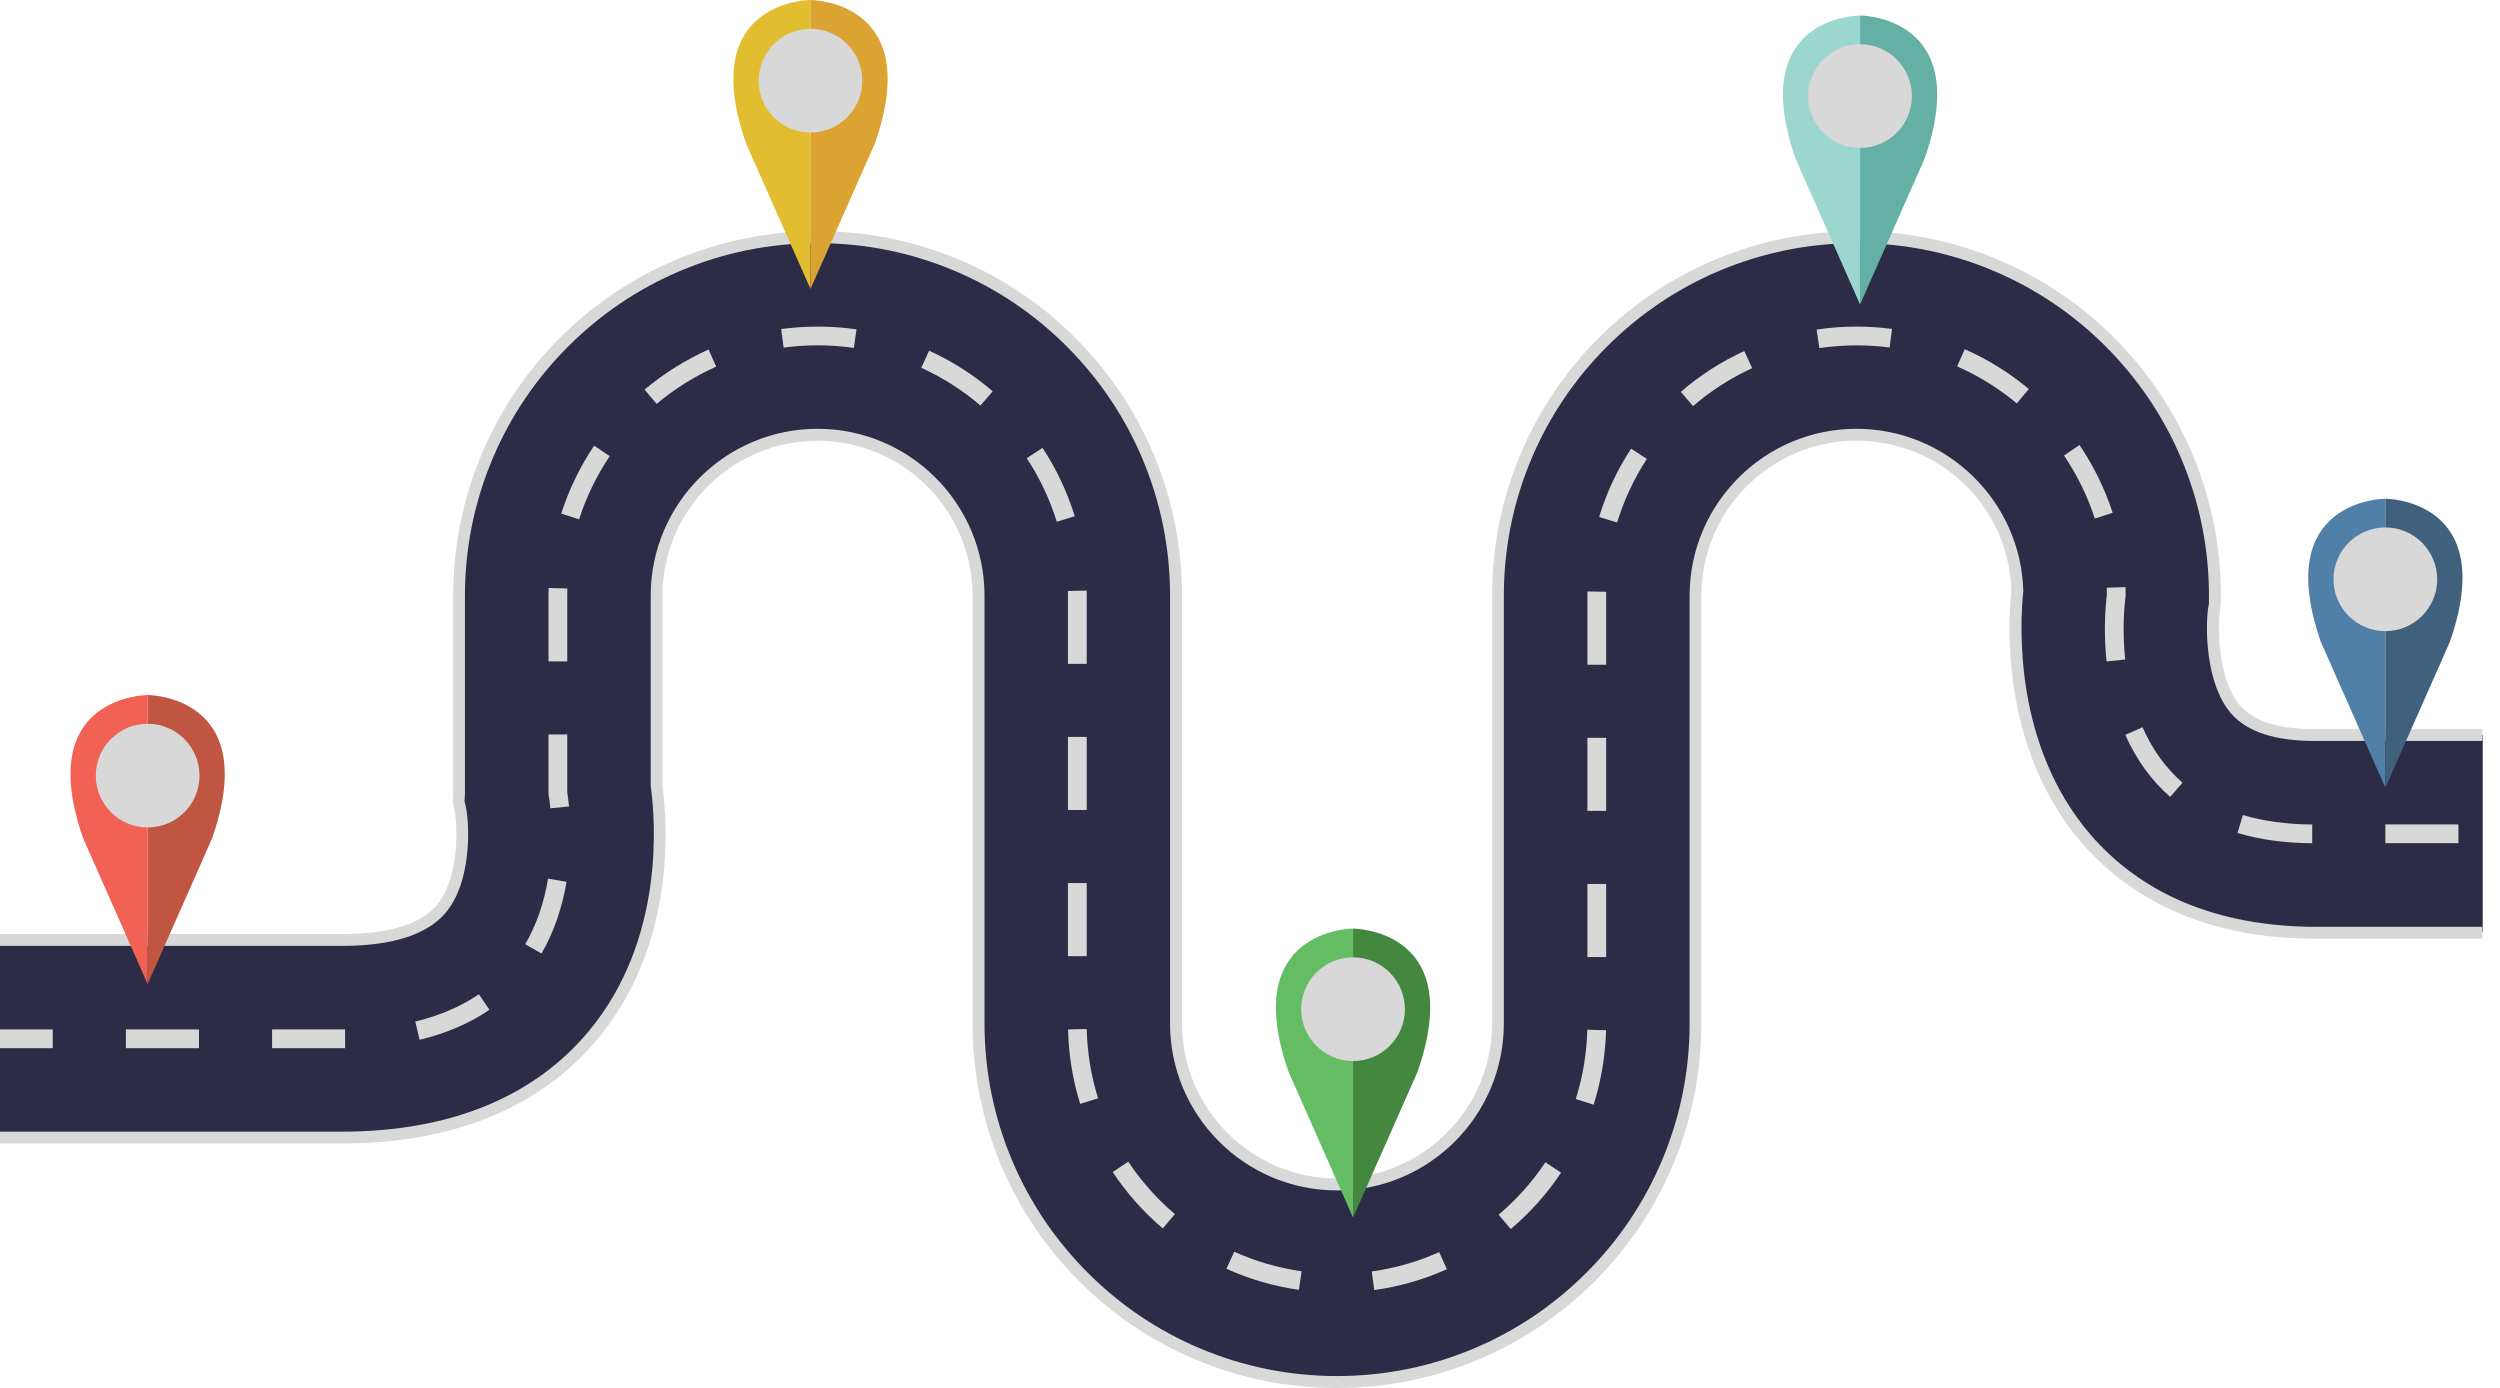
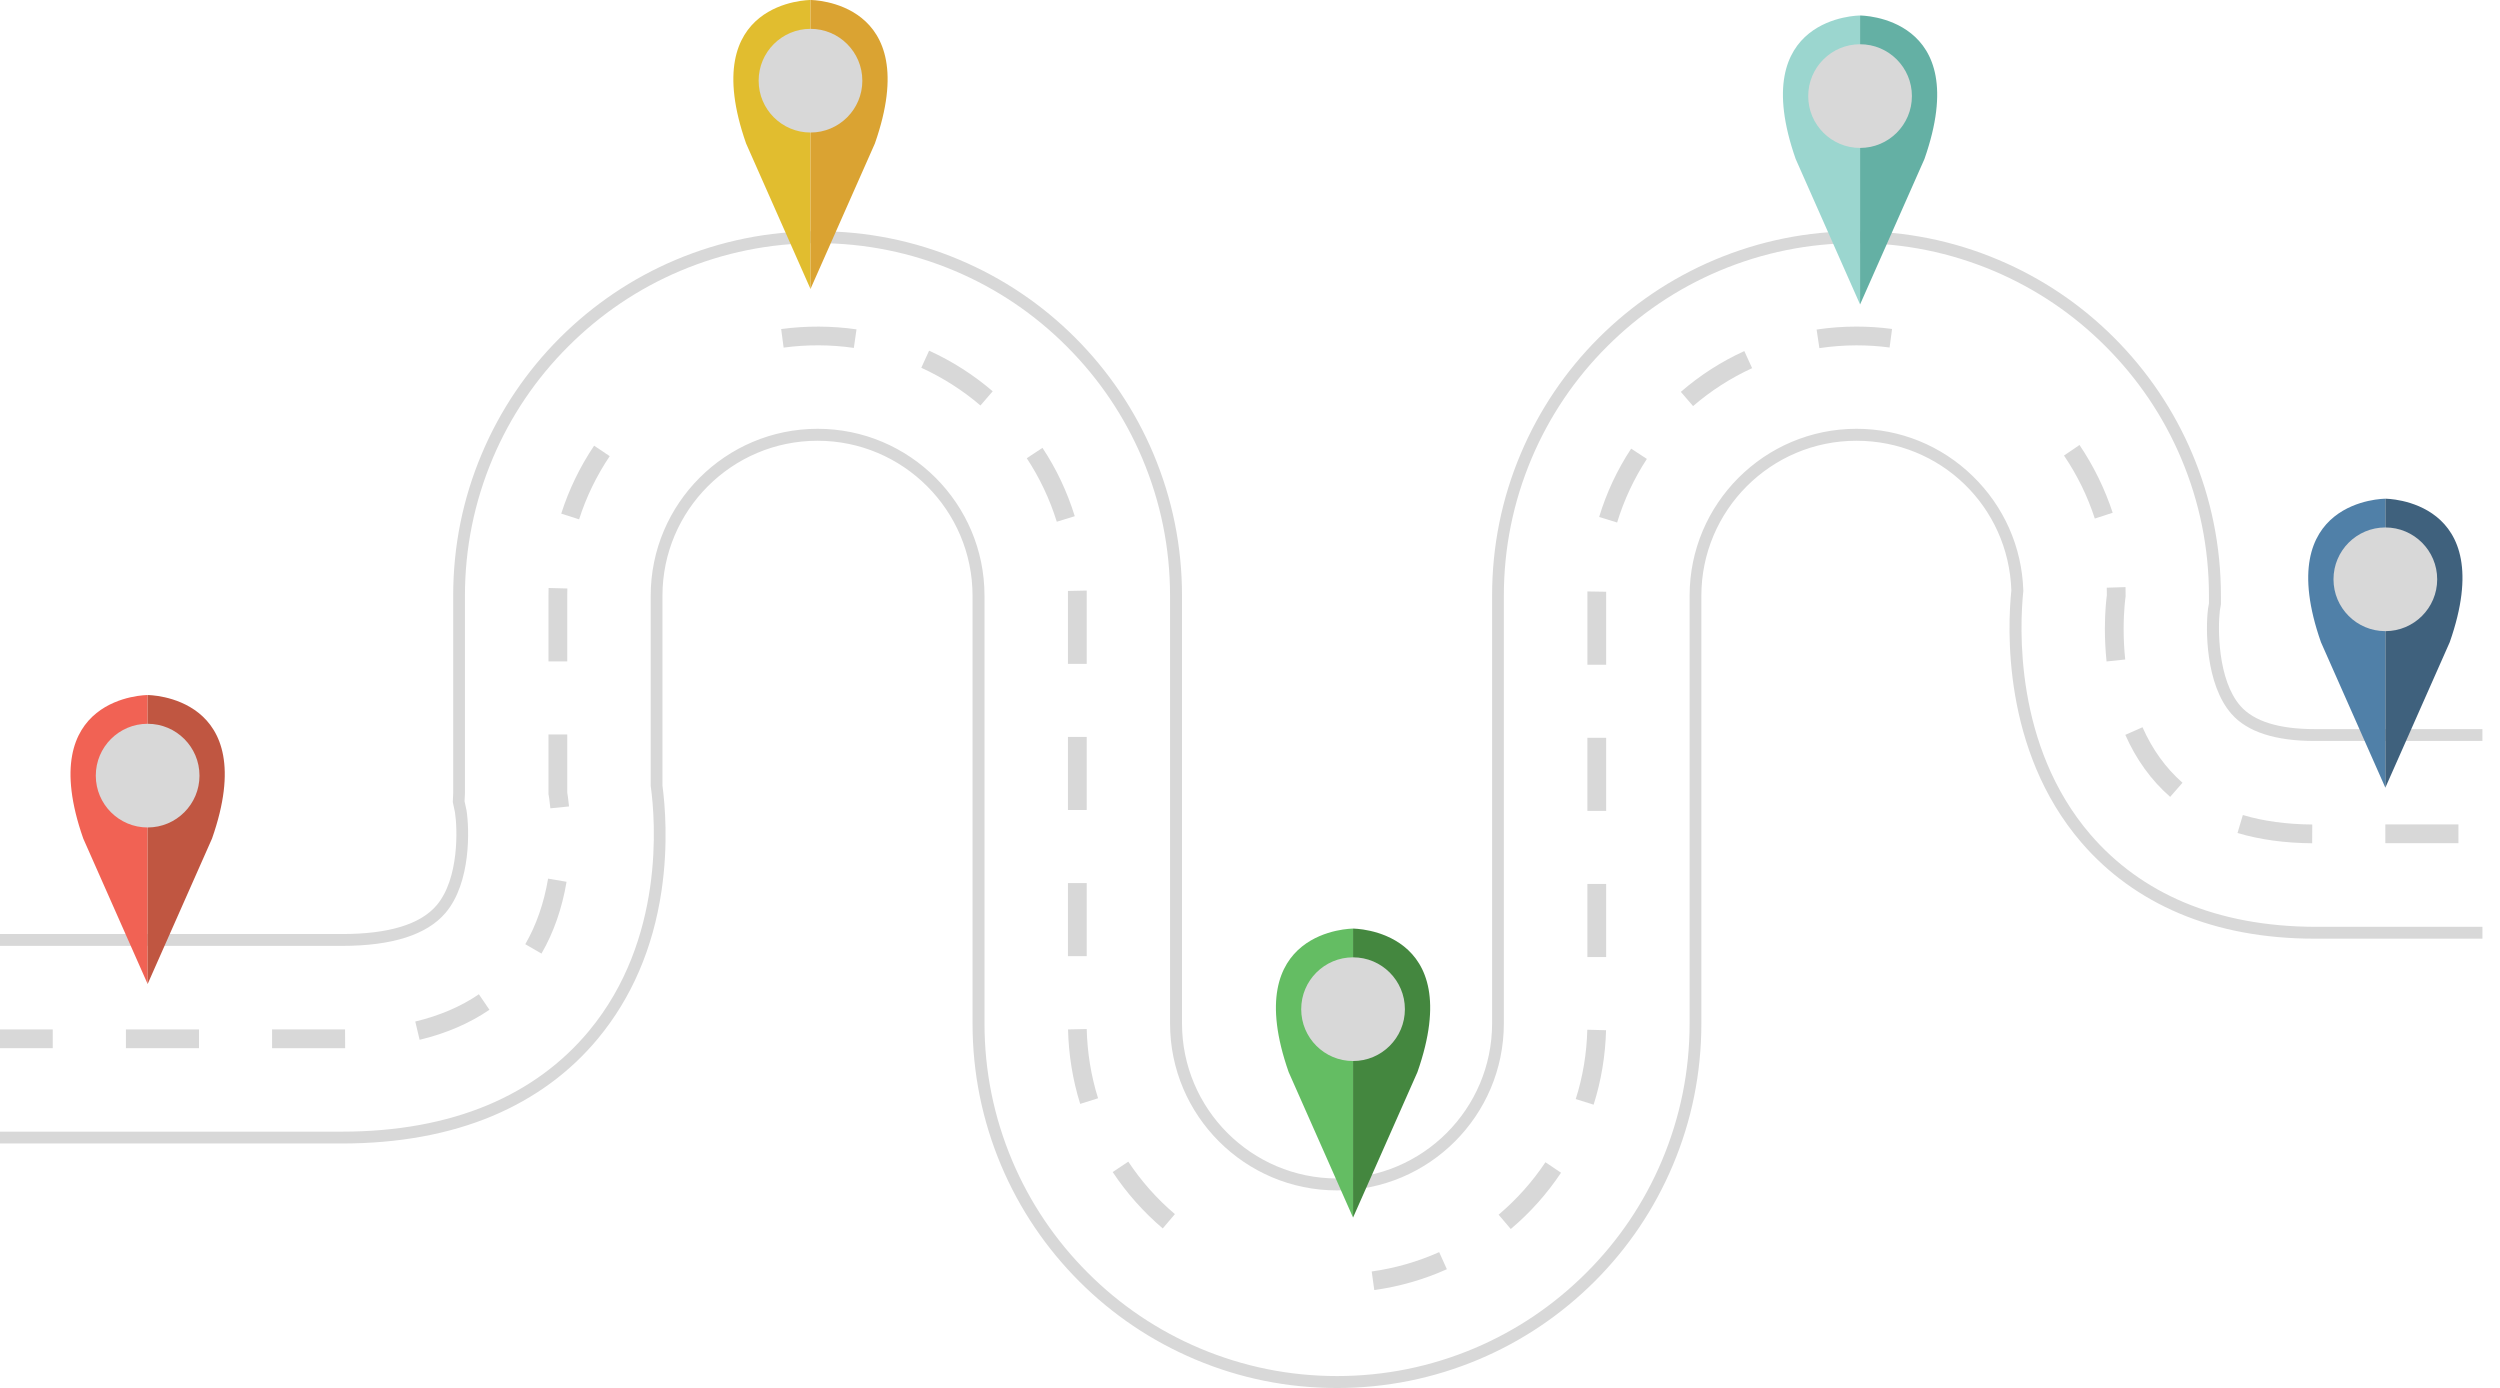
<svg xmlns="http://www.w3.org/2000/svg" height="1405.5" preserveAspectRatio="xMidYMid meet" version="1.0" viewBox="243.1 797.3 2531.5 1405.5" width="2531.5" zoomAndPan="magnify">
  <g>
    <g>
      <g>
        <g>
-           <path d="M2587,1541.6c-38.1,0-64.9-8.5-79.7-25.4c-25-28.5-24.5-83.4-22.3-101.3l1-6.1v-8.4 c0-49-9.6-96.5-28.6-141.3c-18.3-43.2-44.4-82-77.8-115.4c-33.3-33.3-72.1-59.5-115.4-77.8c-44.8-19-92.4-28.6-141.3-28.6 c-49,0-96.5,9.6-141.3,28.6c-43.2,18.3-82,44.4-115.4,77.8c-33.3,33.3-59.5,72.1-77.8,115.4c-19,44.8-28.6,92.4-28.6,141.3v433.2 c0,89.9-73.1,163-163,163c-89.9,0-163-73.1-163-163v-433.2c0-49-9.6-96.5-28.6-141.3c-18.3-43.2-44.4-82-77.8-115.4 c-33.3-33.3-72.1-59.5-115.4-77.8c-44.8-19-92.4-28.6-141.3-28.6s-96.5,9.6-141.3,28.6c-43.2,18.3-82,44.4-115.4,77.8 c-33.3,33.3-59.5,72.1-77.8,115.4c-19,44.8-28.6,92.4-28.6,141.3l0,200.2l-0.4,8.4l2.1,9.8c2.7,17.1,4.7,69.9-19.9,98.9 c-17.6,20.8-51.3,31.3-100.3,31.3H243.1v200h346.4c56.2,0,106.6-9.2,149.8-27.3c41.9-17.6,77.1-43.5,104.8-76.9 c77.7-93.8,69-213.6,63.8-251.9l0-192.5c0-89.9,73.1-163,163-163c89.9,0,163,73.1,163,163v433.2c0,49,9.6,96.5,28.6,141.3 c18.3,43.2,44.4,82,77.8,115.4c33.3,33.3,72.1,59.5,115.4,77.8c44.8,19,92.4,28.6,141.3,28.6s96.5-9.6,141.3-28.6 c43.2-18.3,82-44.4,115.4-77.8c33.3-33.3,59.5-72.1,77.8-115.4c19-44.8,28.6-92.4,28.6-141.3v-433.2c0-89.9,73.1-163,163-163 c88.1,0,160.1,70.3,162.9,157.7c-3.9,36.9-9.7,159.3,69.5,251.1c26.2,30.5,58.8,54,96.9,70.1c39.5,16.7,84.8,25.1,134.8,25.1 h169.9v-200H2587z" fill="#2d2c46" />
-         </g>
+           </g>
        <g>
          <path d="M2587,1535.6c-36.3,0-61.6-7.9-75.2-23.4c-23.4-26.7-22.9-79.7-20.9-96.4l1.1-6.5v-8.9 c0-49.8-9.8-98.1-29-143.7c-18.6-44-45.2-83.4-79-117.3c-33.9-33.9-73.3-60.4-117.3-79c-45.6-19.3-93.9-29-143.7-29 c-49.8,0-98.1,9.8-143.7,29c-44,18.6-83.4,45.2-117.3,79c-33.9,33.9-60.4,73.3-79,117.3c-19.3,45.6-29,93.9-29,143.7v433.2 c0,86.6-70.4,157-157,157s-157-70.4-157-157v-433.2c0-49.8-9.8-98.1-29-143.7c-18.6-44-45.2-83.4-79-117.3 c-33.9-33.9-73.3-60.4-117.3-79c-45.6-19.3-93.9-29-143.7-29s-98.1,9.8-143.7,29c-44,18.6-83.4,45.2-117.3,79 c-33.9,33.9-60.4,73.3-79,117.3c-19.3,45.6-29,93.9-29,143.7l0,200.1l-0.4,9l2.2,10.4c2.5,16,4.4,66.9-18.5,94 c-16.4,19.4-48.6,29.2-95.7,29.2H243.1v12h346.4c50.8,0,86-11.3,104.8-33.5c26-30.7,24.1-85.3,21.2-103.7l-2-9.3l0.4-7.8l0-200.3 c0-48.2,9.5-94.9,28.1-139c18-42.5,43.7-80.7,76.5-113.4c32.8-32.8,70.9-58.5,113.4-76.5c44.1-18.6,90.8-28.1,139-28.1 c48.2,0,94.9,9.5,139,28.1c42.5,18,80.7,43.7,113.4,76.5c32.8,32.8,58.5,70.9,76.5,113.4c18.6,44.1,28.1,90.8,28.1,139v433.2 c0,93.2,75.8,169,169,169s169-75.8,169-169v-433.2c0-48.2,9.5-94.9,28.1-139c18-42.5,43.7-80.7,76.5-113.4 c32.8-32.8,70.9-58.5,113.4-76.5c44.1-18.6,90.8-28.1,139-28.1c48.2,0,94.9,9.5,139,28.1c42.5,18,80.7,43.7,113.4,76.5 c32.8,32.8,58.5,70.9,76.5,113.4c18.6,44.1,28.1,90.8,28.1,139v7.9l-1,5.6l0,0.3c-2.4,19.2-2.7,75.7,23.8,105.9 c16,18.2,44.3,27.4,84.2,27.4h169.9v-12H2587z" fill="#d8d8d8" />
        </g>
        <g>
          <path d="M2454.6,1711c-37.2-15.7-69-38.8-94.6-68.5c-77.7-90.3-71.7-211.6-68.1-246.6l0-0.4l0-0.4 c-1.4-43.9-19.6-85-51.3-115.8c-31.7-30.8-73.5-47.8-117.6-47.8c-93.2,0-169,75.8-169,169v433.2c0,48.2-9.5,94.9-28.1,139 c-18,42.5-43.7,80.7-76.5,113.4c-32.8,32.8-70.9,58.5-113.4,76.5c-44.1,18.6-90.8,28.1-139,28.1c-48.2,0-94.9-9.5-139-28.1 c-42.5-18-80.7-43.7-113.4-76.5c-32.8-32.8-58.5-70.9-76.5-113.4c-18.6-44.1-28.1-90.8-28.1-139v-433.2c0-93.2-75.8-169-169-169 c-93.2,0-169,75.8-169,169l0,192.9l0.1,0.4c4.7,34.6,14.3,154.7-62.5,247.3c-27.1,32.7-61.6,58-102.6,75.2 c-42.5,17.8-92.1,26.9-147.5,26.9H243.1v12h346.4c57,0,108.2-9.4,152.1-27.8c42.8-18,78.8-44.4,107.1-78.6 c34-41.1,55.7-91.4,64.3-149.7c6.9-46.8,3.5-86.6,0.9-106.4l0-192.1c0-86.6,70.4-157,157-157c86.6,0,157,70.4,157,157v433.2 c0,49.8,9.8,98.1,29,143.7c18.6,44,45.2,83.4,79,117.3c33.9,33.9,73.3,60.4,117.3,79c45.6,19.3,93.9,29,143.7,29 s98.1-9.8,143.7-29c44-18.6,83.4-45.2,117.3-79c33.9-33.9,60.4-73.3,79-117.3c19.3-45.6,29-93.9,29-143.7v-433.2 c0-86.6,70.4-157,157-157c85.1,0,154,66.5,156.9,151.5c-3.8,36.8-9.6,161.7,70.9,255.3c26.8,31.2,60.2,55.3,99.1,71.8 c40.2,17,86.3,25.6,137.1,25.6h169.9v-12H2587C2537.8,1735.6,2493.3,1727.3,2454.6,1711z" fill="#d8d8d8" />
        </g>
      </g>
    </g>
    <g fill="#d8d8d8">
      <path d="M1176,1169.7c21.6,9.9,41.8,22.7,59.9,38.2l12.4-14.4c-19.5-16.7-41.1-30.5-64.4-41.1L1176,1169.7z" />
      <path d="M1034.1,1130.5l2.5,18.8c23.4-3.2,47.7-3.1,71.1,0.3l2.7-18.8C1085.4,1127.2,1059.3,1127.1,1034.1,1130.5z" />
      <path d="M811.4,1317.4l18.1,5.8c7.2-22.6,17.7-44.2,31-64l-15.8-10.6C830.4,1269.9,819.2,1293,811.4,1317.4z" />
-       <path d="M895.8,1191.8l12.2,14.5c18.3-15.4,38.5-28,60.3-37.7l-7.7-17.4C937.3,1161.7,915.5,1175.3,895.8,1191.8z" />
      <path d="M1324.5 1691.5H1343.5V1765.5H1324.5z" />
      <path d="M1324.6,1839.7c0.6,25.7,4.7,51.1,12.3,75.4l18.1-5.7c-7.1-22.6-10.9-46.2-11.5-70.1L1324.6,1839.7z" />
      <path d="M1324.5,1469.5h19v-69c0-1.7,0-3.5,0-5.2l-19,0.4c0,1.6,0,3.2,0,4.8V1469.5z" />
      <path d="M1298.7,1250.8l-15.9,10.5c13.1,19.9,23.3,41.5,30.4,64.3l18.2-5.6 C1323.8,1295.5,1312.9,1272.2,1298.7,1250.8z" />
      <path d="M1324.5 1543.5H1343.5V1617.5H1324.5z" />
      <path d="M370.6 1839.7H444.6V1858.7H370.6z" />
      <path d="M243.1 1839.7H296.5V1858.7H243.1z" />
      <path d="M817.5,1541h-19v59.7l0,0.9l0.2,0.9c0,0,0.9,5,1.7,13.3l18.9-1.9c-0.7-7.2-1.5-12.1-1.8-14V1541z" />
      <path d="M817.5,1400.5c0-2.4,0-4.9,0.1-7.3l-19-0.5c-0.1,2.6-0.1,5.2-0.1,7.8v66.5h19V1400.5z" />
      <path d="M775,1753.4l16.4,9.5c12.3-21.2,20.8-45.6,25.4-72.7l-18.7-3.2C793.9,1711.9,786.1,1734.2,775,1753.4z" />
      <path d="M589.6,1839.7h-71v19h71c1,0,2,0,3,0l-0.1-19C591.5,1839.6,590.6,1839.7,589.6,1839.7z" />
      <path d="M663.6,1831.7l4.4,18.5c26.8-6.4,50.6-16.7,70.7-30.4l-10.7-15.7C709.9,1816.5,688.2,1825.8,663.6,1831.7z" />
-       <path d="M2348.8,1247.9l-15.7,10.7c13.4,19.8,23.9,41.2,31.2,63.8l18.1-5.9 C2374.4,1292.2,2363.1,1269.1,2348.8,1247.9z" />
+       <path d="M2348.8,1247.9l-15.7,10.7c13.4,19.8,23.9,41.2,31.2,63.8l18.1-5.9 C2374.4,1292.2,2363.1,1269.1,2348.8,1247.9" />
      <path d="M2395.4,1401.9l0.1-0.7v-0.7c0-2.9,0-5.8-0.1-8.7l-19,0.6c0.1,2.5,0.1,5,0.1,7.5c-0.4,3.2-2,15.8-2,34 c0,11.2,0.6,22.3,1.7,33.2l18.9-2c-1.1-10.2-1.6-20.7-1.6-31.2C2393.5,1414.7,2395.4,1402,2395.4,1401.9z" />
-       <path d="M2224.9,1168.3c21.8,9.6,42.1,22.2,60.4,37.5l12.2-14.6c-19.7-16.4-41.5-30-64.9-40.3L2224.9,1168.3z" />
      <path d="M2123,1128c-13.5,0-27.1,1-40.4,3l2.8,18.8c12.4-1.8,25-2.8,37.6-2.8h0c11.2,0,22.5,0.7,33.5,2.2l2.5-18.8 C2147.1,1128.8,2135,1128,2123,1128L2123,1128z" />
      <path d="M1385.6,1973.6l-15.8,10.5c14.1,21.3,31.2,40.5,50.7,57.1l12.3-14.5 C1414.6,2011.3,1398.8,1993.4,1385.6,1973.6z" />
      <path d="M2658.5 1632.1H2732.5V1651.1H2658.5z" />
      <path d="M2412.6,1533.7l-17.4,7.7c11,25,26.3,46.1,45.4,62.8l12.5-14.3C2436.1,1575,2422.5,1556.1,2412.6,1533.7z" />
      <path d="M1862.4,1320.8l18.2,5.6c6.9-22.7,17.1-44.4,30.1-64.4l-15.9-10.4C1880.7,1273,1869.8,1296.3,1862.4,1320.8z" />
      <path d="M2508.8,1640.8c22.5,6.7,48,10.2,75.6,10.4l0.1-19c-25.9-0.2-49.5-3.4-70.3-9.6L2508.8,1640.8z" />
      <path d="M1945.1,1194.1l12.4,14.4c18.1-15.6,38.2-28.5,59.8-38.4l-7.9-17.3 C1986.1,1163.4,1964.5,1177.3,1945.1,1194.1z" />
      <path d="M1632.1,2084.8l2.6,18.8c25.4-3.5,50.1-10.6,73.5-21.1l-7.8-17.3C1678.7,2074.9,1655.7,2081.5,1632.1,2084.8z" />
-       <path d="M1485,2082.1c23.3,10.5,48,17.7,73.4,21.3l2.7-18.8c-23.6-3.4-46.5-10-68.2-19.8L1485,2082.1z" />
      <path d="M1760.6,2027.3l12.3,14.5c19.6-16.5,36.7-35.7,50.9-57l-15.8-10.6C1794.7,1994.1,1778.8,2011.9,1760.6,2027.3 z" />
      <path d="M1850.5 1544.4H1869.5V1618.4H1850.5z" />
      <path d="M1850.5,1400.5v69.9h19v-69.9c0-1.3,0-2.7,0-4l-19-0.3C1850.5,1397.7,1850.5,1399.1,1850.5,1400.5z" />
      <path d="M1838.7,1910.2l18.1,5.7c7.7-24.3,11.9-49.7,12.6-75.4l-19-0.5C1849.8,1864,1845.9,1887.6,1838.7,1910.2z" />
      <path d="M1850.5 1692.4H1869.5V1766.4H1850.5z" />
    </g>
    <g>
      <g>
        <path d="M1613.2,1737.6c0,0-116.1,0-65.2,145.3l65.2,147.3" fill="#64bd63" />
      </g>
      <g>
        <path d="M1613.2,1737.6c0,0,116.1,0,65.2,145.3l-65.2,147.3" fill="#44873f" />
      </g>
      <g>
        <circle cx="1613.2" cy="1819.2" fill="#d8d8d8" r="52.5" />
      </g>
    </g>
    <g>
      <g>
        <path d="M2658.5,1302.3c0,0-116.1,0-65.2,145.3l65.2,147.3" fill="#5080a8" />
      </g>
      <g>
        <path d="M2658.5,1302.3c0,0,116.1,0,65.2,145.3l-65.2,147.3" fill="#3f617d" />
      </g>
      <g>
        <circle cx="2658.5" cy="1383.9" fill="#d8d8d8" r="52.5" />
      </g>
    </g>
    <g>
      <g>
        <path d="M392.6,1501.1c0,0-116.1,0-65.2,145.3l65.2,147.3" fill="#f16254" />
      </g>
      <g>
        <path d="M392.6,1501.1c0,0,116.1,0,65.2,145.3l-65.2,147.3" fill="#c05641" />
      </g>
      <g>
        <circle cx="392.6" cy="1582.7" fill="#d8d8d8" r="52.5" />
      </g>
    </g>
    <g>
      <g>
        <path d="M1063.8,797.3c0,0-116.1,0-65.2,145.3l65.2,147.3" fill="#e1bd2f" />
      </g>
      <g>
        <path d="M1063.8,797.3c0,0,116.1,0,65.2,145.3l-65.2,147.3" fill="#daa332" />
      </g>
      <g>
        <circle cx="1063.8" cy="879" fill="#d8d8d8" r="52.5" />
      </g>
    </g>
    <g>
      <g>
        <path d="M2126.6,813c0,0-116.1,0-65.2,145.3l65.2,147.3" fill="#9bd6cf" />
      </g>
      <g>
        <path d="M2126.6,813c0,0,116.1,0,65.2,145.3l-65.2,147.3" fill="#64b0a4" />
      </g>
      <g>
        <circle cx="2126.6" cy="894.6" fill="#d8d8d8" r="52.5" />
      </g>
    </g>
  </g>
</svg>